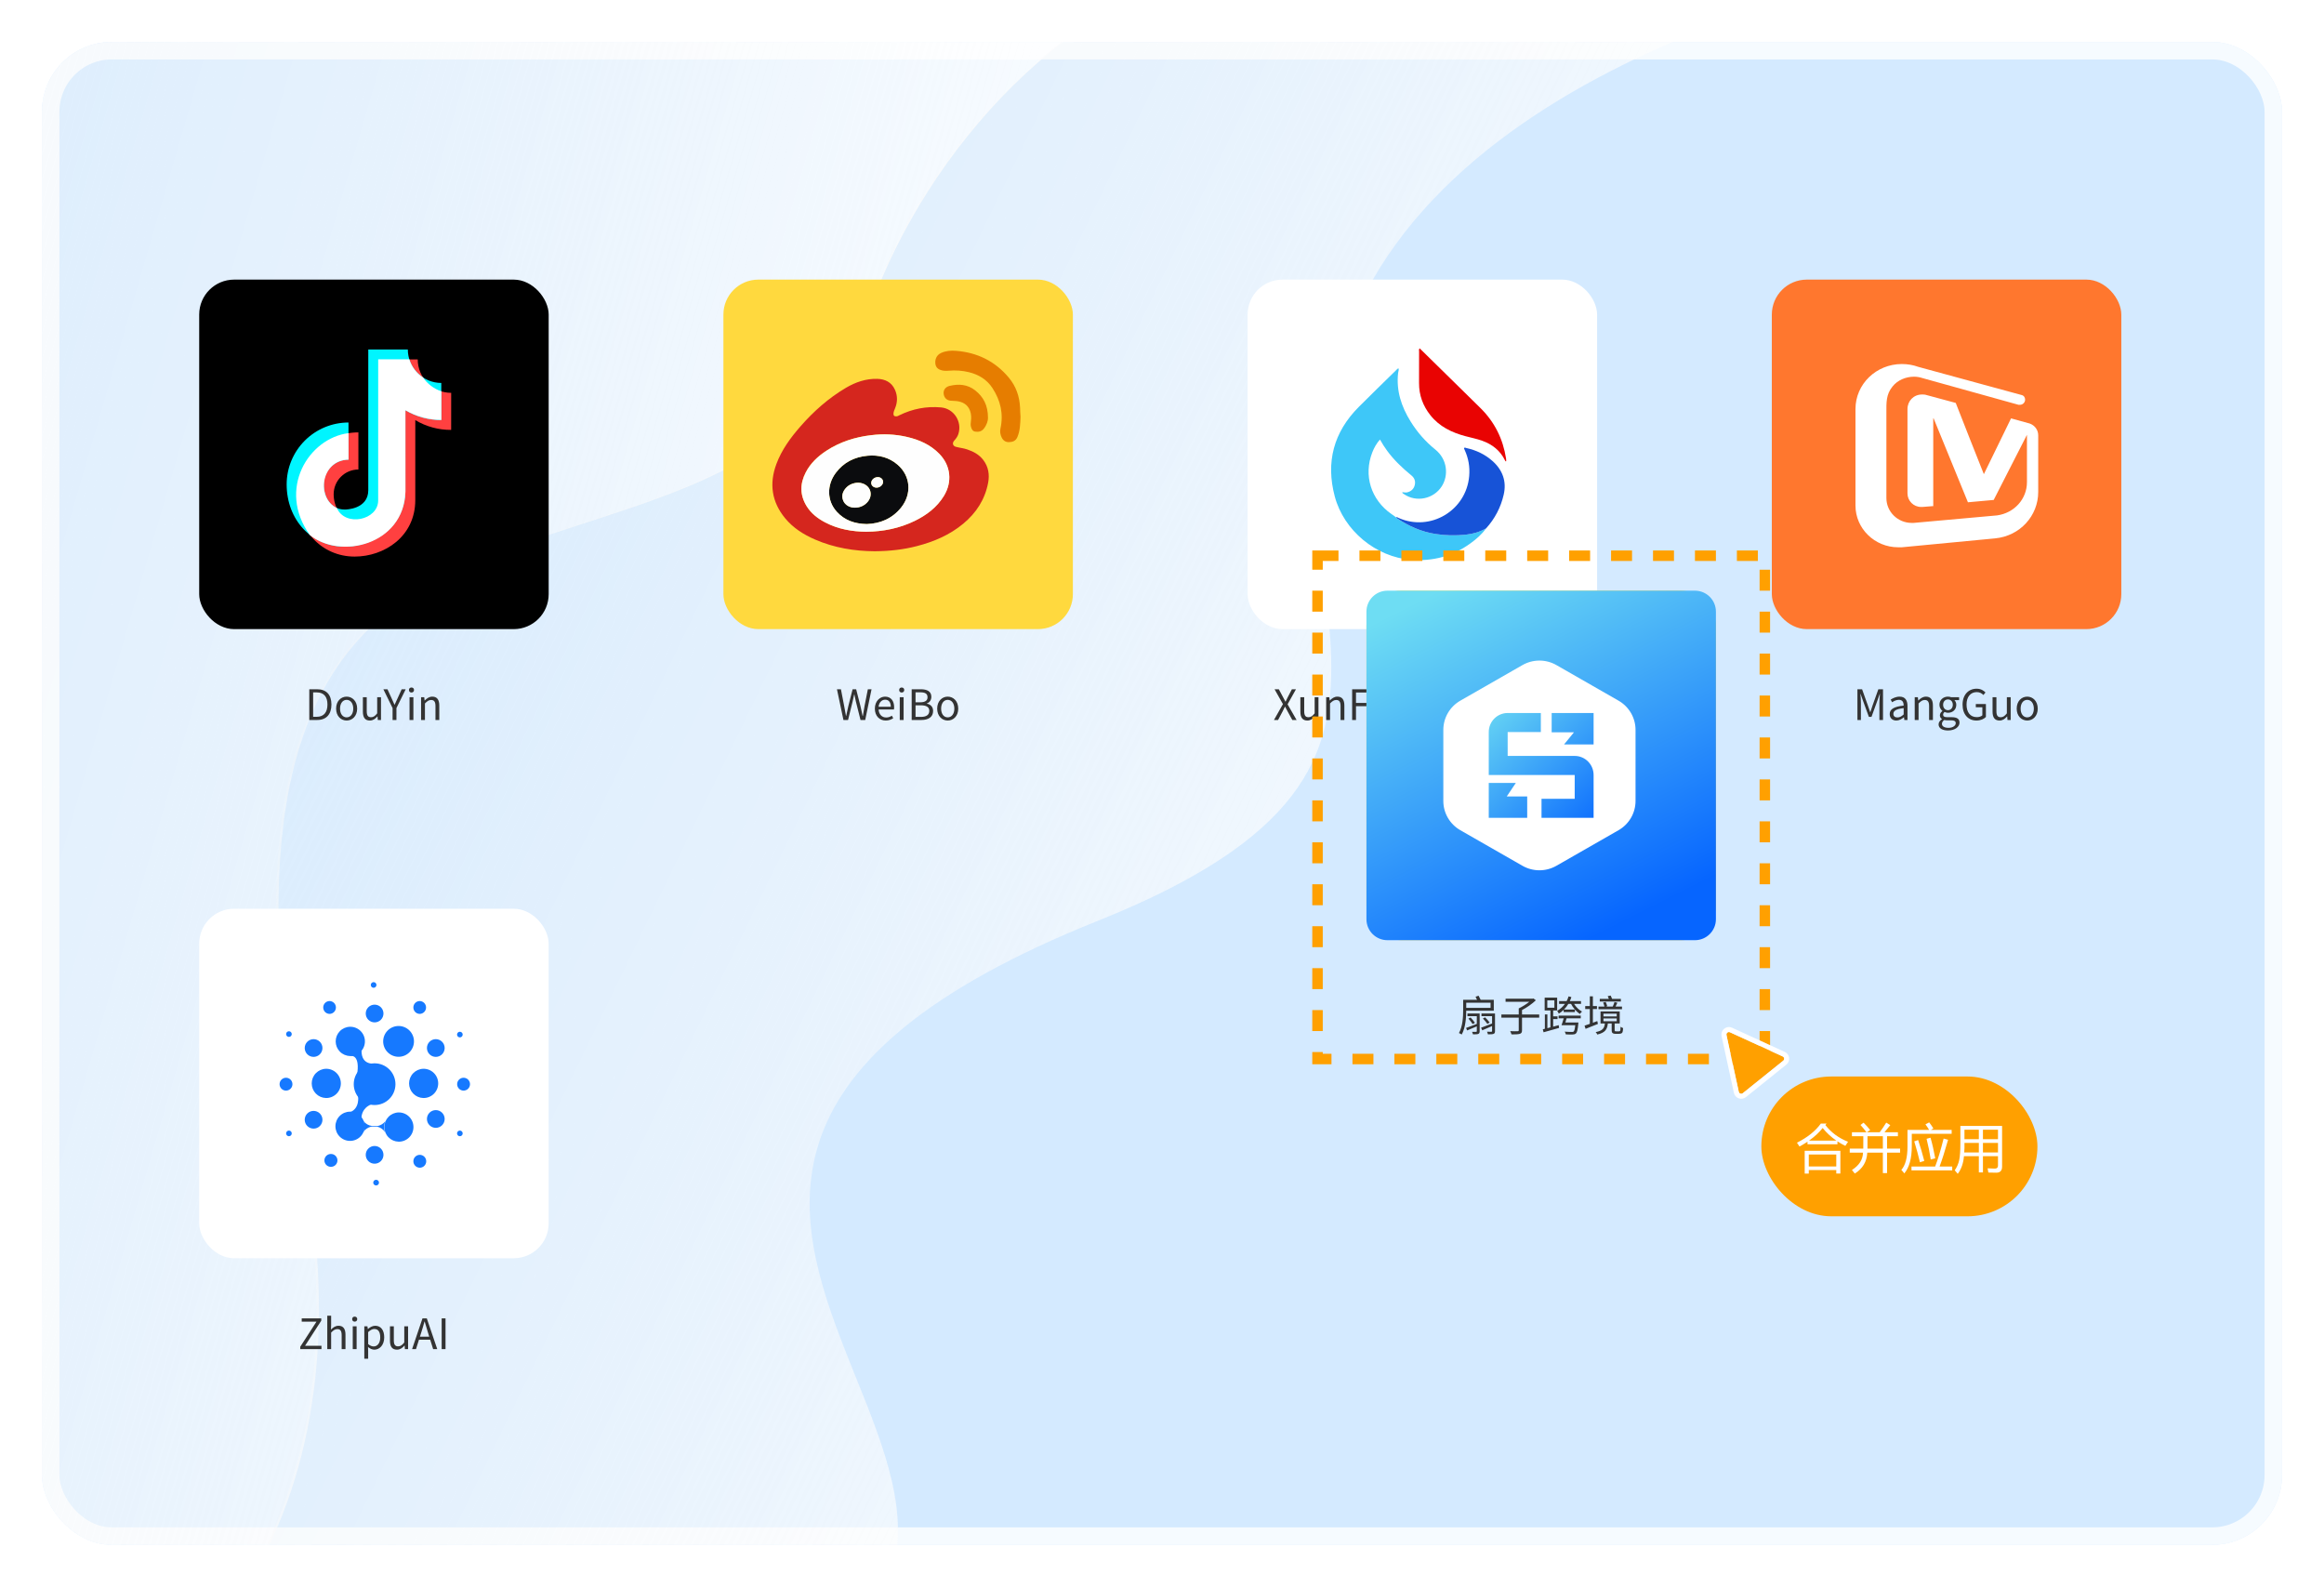
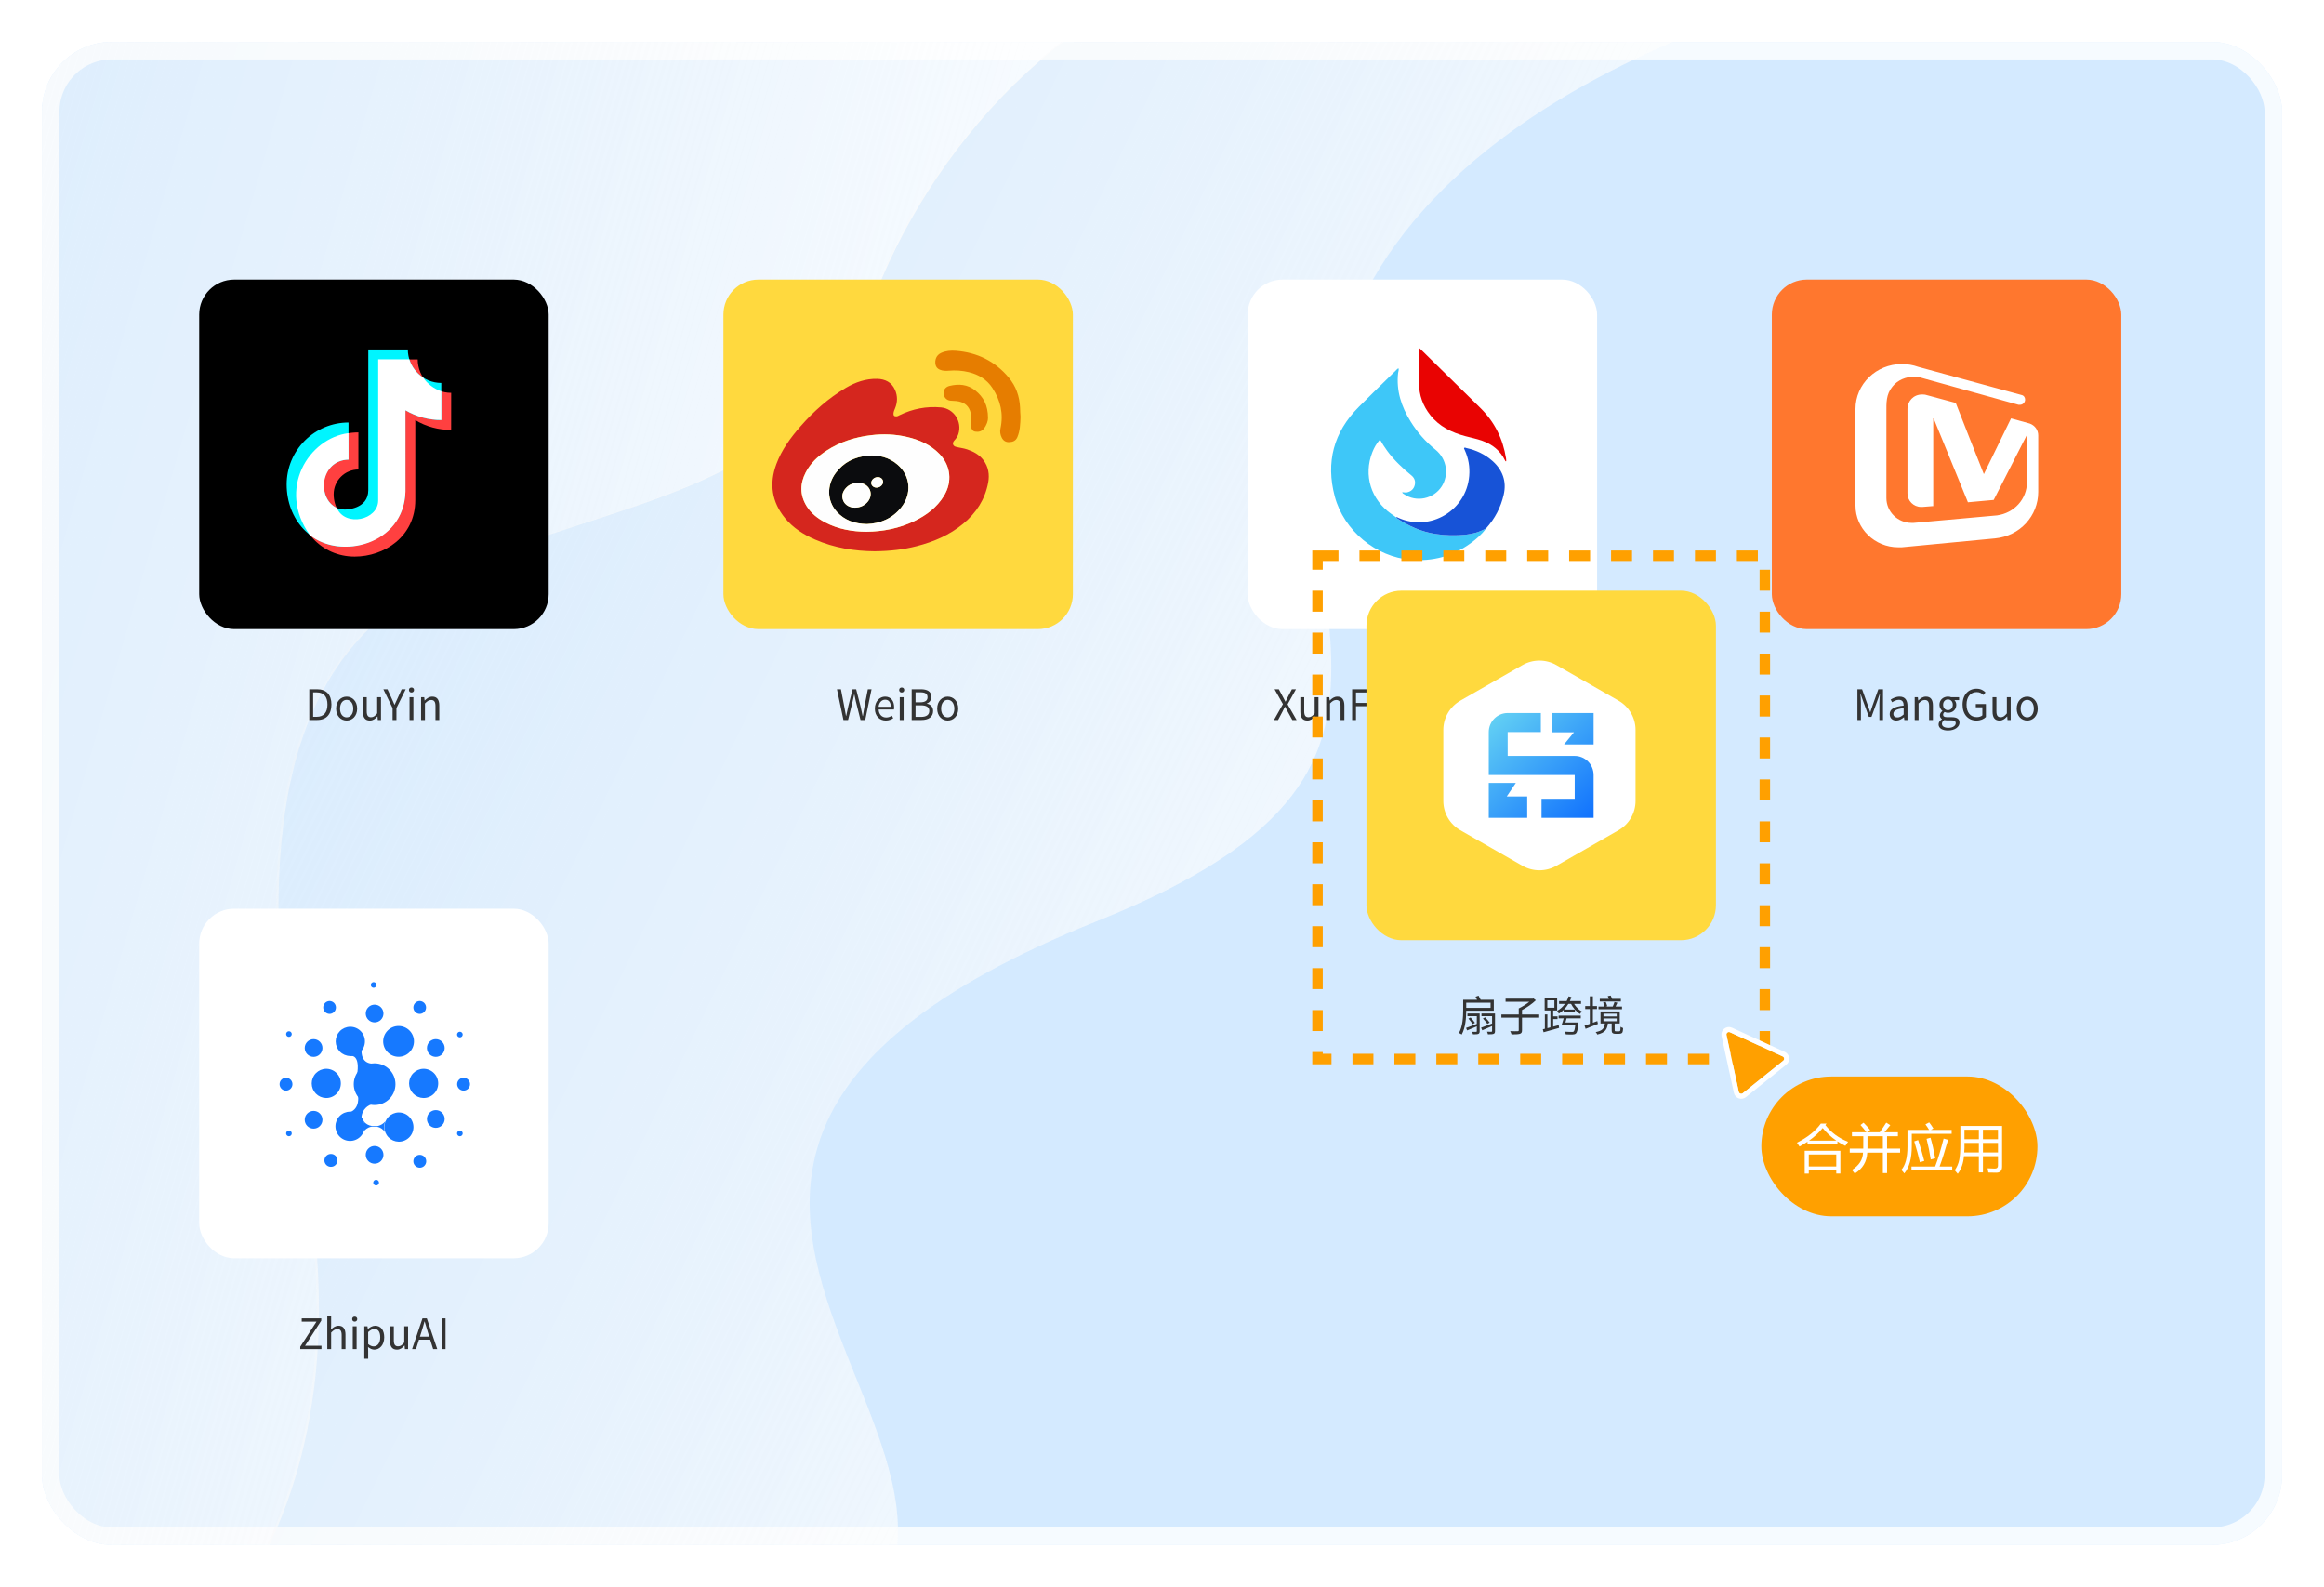
<svg xmlns="http://www.w3.org/2000/svg" width="665" height="454" viewBox="0 0 665 454" fill="none">
  <g clip-path="url(#clip0_3861_12725)" filter="url(#filter0_d_3861_12725)">
    <g clip-path="url(#clip1_3861_12725)">
      <rect x="12" y="8" width="641" height="430" rx="20" fill="#D4EAFF" />
      <rect x="14.5" y="10.5" width="636" height="425" rx="17.5" stroke="white" stroke-opacity="0.8" stroke-width="5" />
      <path opacity="0.8" fill-rule="evenodd" clip-rule="evenodd" d="M140.138 154.997C187.482 137.047 231.185 133.458 249.395 83.198C264.92 40.351 305.592 -8.411 359 -16H-20V488H32.703C32.703 488 109.182 449.368 87.331 329.106C65.48 208.845 92.794 172.946 140.138 154.997Z" fill="url(#paint0_linear_3861_12725)" />
      <path opacity="0.8" fill-rule="evenodd" clip-rule="evenodd" d="M314.155 259.453C430.788 212.785 350.603 164.322 388.873 83.55C427.143 2.777 562 -16 562 -16H358.557C305.107 -8.411 264.402 40.351 248.864 83.2C230.641 133.458 186.904 137.047 139.521 154.998C92.138 172.948 64.803 208.845 86.671 329.107C108.54 449.368 32 488 32 488H199.344C358.158 433.453 116.197 338.663 314.155 259.453Z" fill="url(#paint1_linear_3861_12725)" />
    </g>
    <g clip-path="url(#clip2_3861_12725)">
      <rect x="57" y="76" width="100" height="100" rx="10" fill="black" />
      <path d="M84.856 137.408C84.862 132.716 86.728 128.219 90.045 124.901C93.362 121.584 97.86 119.718 102.551 119.713V130.329C100.675 130.332 98.876 131.078 97.549 132.405C96.222 133.732 95.476 135.531 95.474 137.407C95.474 140.885 97.354 144.626 101.484 144.626C101.759 144.626 108.214 144.563 108.214 139.073V98.832H119.527C119.533 101.369 120.544 103.801 122.339 105.594C124.134 107.387 126.566 108.396 129.104 108.4L129.094 118.997C125.482 119.025 121.932 118.056 118.834 116.198L118.83 139.073C118.83 149.576 109.892 155.243 101.482 155.243C92.005 155.245 84.856 147.576 84.856 137.408Z" fill="#FF4040" />
      <path d="M82.025 134.576C82.031 129.884 83.897 125.387 87.214 122.069C90.531 118.752 95.029 116.886 99.72 116.881V127.497C97.844 127.5 96.045 128.246 94.718 129.573C93.391 130.9 92.645 132.699 92.643 134.575C92.643 138.053 94.523 141.794 98.653 141.794C98.928 141.794 105.383 141.731 105.383 136.241V96H116.696C116.702 98.537 117.713 100.969 119.508 102.762C121.303 104.555 123.735 105.564 126.273 105.568L126.263 116.165C122.651 116.193 119.101 115.224 116.003 113.366L115.999 136.241C115.999 146.744 107.061 152.411 98.651 152.411C89.174 152.413 82.025 144.744 82.025 134.576Z" fill="#00F5FF" />
      <path d="M99.721 119.925C88.296 121.374 79.258 135.947 88.634 149.06C97.296 156.144 115.517 152.024 116.021 136.697L116.009 113.378C119.125 115.207 122.675 116.167 126.288 116.157V107.957C124.163 107.24 122.327 105.857 121.05 104.013C119.177 102.781 117.787 100.94 117.115 98.801H108.219L108.213 139.188C108.205 144.833 98.791 146.843 96.401 141.365C90.417 138.504 91.77 127.63 99.733 127.511L99.721 119.925Z" fill="white" />
    </g>
    <g clip-path="url(#clip3_3861_12725)">
      <rect x="57" y="256" width="100" height="100" rx="10" fill="white" />
      <path d="M114.049 298.361C114.628 298.361 115.201 298.247 115.736 298.026C116.27 297.804 116.756 297.48 117.165 297.07C117.574 296.661 117.899 296.175 118.12 295.641C118.342 295.106 118.456 294.533 118.456 293.955C118.456 293.376 118.342 292.803 118.12 292.268C117.899 291.734 117.574 291.248 117.165 290.839C116.756 290.43 116.27 290.105 115.736 289.884C115.201 289.662 114.628 289.548 114.049 289.548C112.881 289.548 111.76 290.013 110.934 290.839C110.107 291.665 109.643 292.786 109.643 293.955C109.643 295.123 110.107 296.244 110.934 297.07C111.76 297.897 112.881 298.361 114.049 298.361ZM124.701 298.389C125.374 298.389 126.02 298.121 126.496 297.646C126.971 297.17 127.239 296.524 127.239 295.852C127.239 295.179 126.971 294.533 126.496 294.058C126.02 293.582 125.374 293.314 124.701 293.314C124.029 293.314 123.383 293.582 122.907 294.058C122.432 294.533 122.164 295.179 122.164 295.852C122.164 296.524 122.432 297.17 122.907 297.646C123.383 298.121 124.029 298.389 124.701 298.389ZM124.701 318.69C125.035 318.69 125.365 318.624 125.673 318.497C125.981 318.369 126.26 318.182 126.496 317.947C126.732 317.711 126.919 317.431 127.046 317.123C127.174 316.815 127.239 316.485 127.239 316.152C127.239 315.819 127.174 315.489 127.046 315.181C126.919 314.873 126.732 314.593 126.496 314.358C126.26 314.122 125.981 313.935 125.673 313.807C125.365 313.68 125.035 313.614 124.701 313.614C124.029 313.614 123.383 313.882 122.907 314.357C122.432 314.833 122.164 315.479 122.164 316.151C122.164 316.824 122.432 317.47 122.907 317.945C123.383 318.421 124.029 318.689 124.701 318.689V318.69ZM107.19 288.518C107.863 288.518 108.508 288.25 108.984 287.774C109.46 287.298 109.728 286.653 109.728 285.98C109.728 285.307 109.46 284.661 108.984 284.185C108.508 283.709 107.863 283.442 107.19 283.442C106.517 283.442 105.872 283.709 105.396 284.185C104.92 284.661 104.653 285.306 104.653 285.979C104.653 286.652 104.92 287.297 105.396 287.773C105.872 288.249 106.517 288.516 107.19 288.516V288.518ZM89.732 298.389C90.405 298.389 91.051 298.121 91.526 297.646C92.002 297.17 92.269 296.524 92.269 295.852C92.269 295.179 92.002 294.533 91.526 294.058C91.051 293.582 90.405 293.314 89.732 293.314C89.059 293.314 88.414 293.582 87.938 294.058C87.463 294.533 87.195 295.179 87.195 295.852C87.195 296.524 87.463 297.17 87.938 297.646C88.414 298.121 89.059 298.389 89.732 298.389ZM89.732 318.913C90.405 318.913 91.051 318.646 91.526 318.17C92.002 317.694 92.269 317.049 92.269 316.376C92.269 315.703 92.002 315.058 91.526 314.582C91.051 314.106 90.405 313.839 89.732 313.839C89.059 313.839 88.414 314.106 87.938 314.582C87.463 315.058 87.195 315.703 87.195 316.376C87.195 317.049 87.463 317.694 87.938 318.17C88.414 318.646 89.059 318.913 89.732 318.913ZM132.65 308.038C133.138 308.038 133.606 307.844 133.952 307.499C134.297 307.153 134.491 306.685 134.491 306.197C134.491 305.709 134.297 305.241 133.952 304.895C133.606 304.55 133.138 304.356 132.65 304.356C132.162 304.356 131.693 304.55 131.348 304.895C131.003 305.241 130.809 305.709 130.809 306.197C130.809 306.685 131.003 307.153 131.348 307.499C131.693 307.844 132.162 308.038 132.65 308.038ZM120.072 286.091C120.314 286.091 120.554 286.044 120.777 285.951C121 285.859 121.203 285.723 121.374 285.552C121.545 285.381 121.681 285.178 121.773 284.955C121.866 284.732 121.913 284.492 121.913 284.251C121.913 284.009 121.866 283.77 121.773 283.546C121.681 283.323 121.545 283.12 121.374 282.949C121.203 282.778 121 282.643 120.777 282.55C120.554 282.458 120.314 282.41 120.072 282.41C119.593 282.423 119.137 282.622 118.803 282.966C118.468 283.31 118.281 283.77 118.281 284.25C118.281 284.73 118.468 285.19 118.803 285.534C119.137 285.878 119.593 286.077 120.072 286.09V286.091ZM131.589 292.811C131.803 292.811 132.009 292.726 132.161 292.574C132.312 292.422 132.397 292.217 132.397 292.002C132.397 291.788 132.312 291.582 132.161 291.43C132.009 291.279 131.803 291.194 131.589 291.194C131.374 291.194 131.169 291.279 131.017 291.43C130.865 291.582 130.78 291.788 130.78 292.002C130.78 292.217 130.865 292.422 131.017 292.574C131.169 292.726 131.374 292.811 131.589 292.811ZM131.589 321.088C131.695 321.088 131.8 321.067 131.898 321.027C131.996 320.986 132.086 320.927 132.161 320.851C132.236 320.776 132.295 320.687 132.336 320.589C132.377 320.491 132.397 320.386 132.397 320.28C132.397 320.173 132.377 320.068 132.336 319.97C132.295 319.872 132.236 319.783 132.161 319.708C132.086 319.633 131.996 319.573 131.898 319.532C131.8 319.492 131.695 319.471 131.589 319.471C131.374 319.471 131.169 319.556 131.017 319.708C130.865 319.859 130.78 320.065 130.78 320.28C130.78 320.494 130.865 320.7 131.017 320.851C131.169 321.003 131.374 321.088 131.589 321.088ZM107.607 335.17C107.716 335.174 107.825 335.156 107.927 335.118C108.029 335.079 108.122 335.02 108.2 334.945C108.279 334.869 108.341 334.779 108.384 334.678C108.427 334.578 108.449 334.47 108.449 334.361C108.449 334.253 108.427 334.145 108.384 334.044C108.341 333.944 108.279 333.854 108.2 333.778C108.122 333.703 108.029 333.644 107.927 333.605C107.825 333.567 107.716 333.549 107.607 333.553C107.393 333.553 107.187 333.639 107.036 333.79C106.884 333.942 106.799 334.148 106.799 334.362C106.799 334.577 106.884 334.782 107.036 334.934C107.187 335.086 107.393 335.171 107.607 335.171V335.17ZM82.677 321.088C82.783 321.088 82.889 321.067 82.987 321.027C83.085 320.986 83.174 320.927 83.249 320.851C83.324 320.776 83.384 320.687 83.424 320.589C83.465 320.491 83.486 320.386 83.486 320.28C83.486 320.173 83.465 320.068 83.424 319.97C83.384 319.872 83.324 319.783 83.249 319.708C83.174 319.633 83.085 319.573 82.987 319.532C82.889 319.492 82.783 319.471 82.677 319.471C82.463 319.471 82.257 319.556 82.105 319.708C81.954 319.859 81.868 320.065 81.868 320.28C81.868 320.494 81.954 320.7 82.105 320.851C82.257 321.003 82.463 321.088 82.677 321.088ZM82.677 292.672C82.892 292.672 83.097 292.587 83.249 292.435C83.401 292.284 83.486 292.078 83.486 291.863C83.486 291.649 83.401 291.443 83.249 291.292C83.097 291.14 82.892 291.055 82.677 291.055C82.463 291.055 82.257 291.14 82.105 291.292C81.954 291.443 81.868 291.649 81.868 291.863C81.868 292.078 81.954 292.284 82.105 292.435C82.257 292.587 82.463 292.672 82.677 292.672ZM106.911 278.617C107.125 278.617 107.331 278.532 107.483 278.381C107.635 278.229 107.72 278.023 107.72 277.809C107.72 277.594 107.635 277.389 107.483 277.237C107.331 277.085 107.125 277 106.911 277C106.697 277 106.491 277.085 106.339 277.237C106.187 277.389 106.102 277.594 106.102 277.809C106.102 278.023 106.187 278.229 106.339 278.381C106.491 278.532 106.697 278.617 106.911 278.617ZM94.278 286.091C94.52 286.091 94.759 286.044 94.983 285.951C95.206 285.859 95.409 285.723 95.58 285.552C95.751 285.381 95.886 285.178 95.979 284.955C96.071 284.732 96.119 284.492 96.119 284.251C96.119 284.009 96.071 283.77 95.979 283.546C95.886 283.323 95.751 283.12 95.58 282.949C95.409 282.778 95.206 282.643 94.983 282.55C94.759 282.458 94.52 282.41 94.278 282.41C93.799 282.423 93.343 282.622 93.008 282.966C92.674 283.31 92.487 283.77 92.487 284.25C92.487 284.73 92.674 285.19 93.008 285.534C93.343 285.878 93.799 286.077 94.278 286.09V286.091ZM81.841 308.038C82.329 308.038 82.797 307.844 83.142 307.499C83.488 307.153 83.681 306.685 83.681 306.197C83.681 305.709 83.488 305.241 83.142 304.895C82.797 304.55 82.329 304.356 81.841 304.356C81.353 304.356 80.884 304.55 80.539 304.895C80.194 305.241 80 305.709 80 306.197C80 306.685 80.194 307.153 80.539 307.499C80.884 307.844 81.353 308.038 81.841 308.038ZM94.668 329.844C94.914 329.851 95.158 329.808 95.387 329.718C95.616 329.629 95.825 329.494 96.001 329.323C96.177 329.151 96.317 328.946 96.413 328.72C96.509 328.493 96.558 328.25 96.558 328.004C96.558 327.758 96.509 327.515 96.413 327.288C96.317 327.062 96.177 326.857 96.001 326.685C95.825 326.514 95.616 326.379 95.387 326.29C95.158 326.2 94.914 326.157 94.668 326.164C94.18 326.164 93.712 326.358 93.366 326.703C93.021 327.048 92.827 327.517 92.827 328.005C92.827 328.493 93.021 328.961 93.366 329.306C93.712 329.652 94.18 329.845 94.668 329.845V329.844ZM120.072 330.095C120.318 330.102 120.563 330.059 120.792 329.97C121.021 329.88 121.23 329.746 121.406 329.574C121.582 329.403 121.722 329.197 121.818 328.971C121.913 328.744 121.963 328.501 121.963 328.255C121.963 328.009 121.913 327.766 121.818 327.539C121.722 327.313 121.582 327.108 121.406 326.936C121.23 326.765 121.021 326.63 120.792 326.541C120.563 326.451 120.318 326.408 120.072 326.415C119.593 326.428 119.137 326.627 118.803 326.971C118.468 327.315 118.281 327.775 118.281 328.255C118.281 328.735 118.468 329.195 118.803 329.539C119.137 329.883 119.593 330.082 120.072 330.095ZM107.19 328.952C107.863 328.952 108.508 328.685 108.984 328.209C109.46 327.733 109.727 327.088 109.727 326.415C109.727 325.742 109.46 325.097 108.984 324.621C108.508 324.145 107.863 323.878 107.19 323.878C106.517 323.878 105.872 324.145 105.396 324.621C104.92 325.097 104.653 325.742 104.653 326.415C104.653 327.088 104.92 327.733 105.396 328.209C105.872 328.685 106.517 328.952 107.19 328.952ZM121.132 310.157C121.688 310.167 122.24 310.066 122.756 309.861C123.272 309.655 123.742 309.348 124.139 308.959C124.535 308.569 124.85 308.105 125.065 307.593C125.28 307.08 125.39 306.53 125.39 305.974C125.39 305.419 125.28 304.869 125.065 304.356C124.85 303.844 124.535 303.379 124.139 302.99C123.742 302.601 123.272 302.294 122.756 302.088C122.24 301.882 121.688 301.782 121.132 301.791C120.041 301.819 119.004 302.272 118.242 303.053C117.48 303.834 117.054 304.882 117.054 305.974C117.054 307.065 117.48 308.113 118.242 308.895C119.004 309.676 120.041 310.129 121.132 310.156V310.157ZM107.19 312.165C108.773 312.165 110.29 311.536 111.41 310.417C112.529 309.298 113.157 307.78 113.157 306.197C113.157 304.614 112.529 303.096 111.41 301.977C110.29 300.858 108.773 300.229 107.19 300.229C105.607 300.229 104.089 300.858 102.97 301.977C101.851 303.096 101.222 304.614 101.222 306.197C101.222 307.78 101.851 309.298 102.97 310.417C104.089 311.536 105.607 312.165 107.19 312.165ZM93.274 310.157C93.829 310.167 94.381 310.066 94.897 309.861C95.414 309.655 95.884 309.348 96.28 308.959C96.676 308.569 96.991 308.105 97.206 307.593C97.421 307.08 97.532 306.53 97.532 305.974C97.532 305.419 97.421 304.869 97.206 304.356C96.991 303.844 96.676 303.379 96.28 302.99C95.884 302.601 95.414 302.294 94.897 302.088C94.381 301.882 93.829 301.782 93.274 301.791C92.183 301.819 91.146 302.272 90.384 303.053C89.622 303.834 89.195 304.882 89.195 305.974C89.195 307.065 89.622 308.113 90.384 308.895C91.146 309.676 92.183 310.129 93.274 310.156V310.157ZM100.162 298.138C100.718 298.148 101.27 298.047 101.786 297.841C102.302 297.635 102.772 297.329 103.169 296.939C103.565 296.55 103.88 296.085 104.095 295.573C104.31 295.06 104.42 294.51 104.42 293.955C104.42 293.399 104.31 292.849 104.095 292.336C103.88 291.824 103.565 291.36 103.169 290.97C102.772 290.581 102.302 290.274 101.786 290.068C101.27 289.863 100.718 289.762 100.162 289.772C99.066 289.791 98.021 290.24 97.252 291.023C96.484 291.805 96.053 292.858 96.053 293.955C96.053 295.051 96.484 296.104 97.252 296.887C98.021 297.669 99.066 298.118 100.162 298.138ZM100.162 322.427C101.272 322.427 102.336 321.986 103.12 321.202C103.905 320.417 104.345 319.353 104.345 318.244C104.345 317.135 103.905 316.071 103.12 315.286C102.336 314.502 101.272 314.061 100.162 314.061C99.053 314.061 97.989 314.502 97.205 315.286C96.421 316.07 95.98 317.134 95.98 318.243C95.98 319.352 96.421 320.416 97.205 321.201C97.989 321.985 99.053 322.426 100.162 322.426V322.427ZM114.049 322.65C114.605 322.66 115.157 322.559 115.673 322.353C116.189 322.148 116.659 321.841 117.056 321.452C117.452 321.062 117.767 320.598 117.982 320.085C118.197 319.573 118.307 319.023 118.307 318.467C118.307 317.912 118.197 317.361 117.982 316.849C117.767 316.337 117.452 315.872 117.056 315.483C116.659 315.093 116.189 314.787 115.673 314.581C115.157 314.375 114.605 314.274 114.049 314.284C112.958 314.312 111.921 314.764 111.159 315.546C110.397 316.327 109.971 317.375 109.971 318.467C109.971 319.558 110.397 320.606 111.159 321.387C111.921 322.169 112.958 322.622 114.049 322.649V322.65Z" fill="#1679FF" />
      <path d="M100.133 298.139C100.133 298.139 102.921 297.33 102.28 302.768C101.639 308.205 108.165 304.385 108.165 304.385L107.217 300.286C107.217 300.286 103.368 300.955 103.451 296.549C104.985 290.554 100.134 298.139 100.134 298.139H100.133ZM102.448 309.515C102.448 309.515 103.089 313.113 100.133 314.229C94.333 316.627 100.635 320.865 100.635 320.865L103.423 315.901C103.432 315.043 103.704 314.209 104.202 313.51C104.701 312.812 105.402 312.284 106.211 311.998C112.934 309.878 102.448 309.515 102.448 309.515Z" fill="#1679FF" />
      <path d="M109.921 318.551C109.927 319.006 110.002 319.458 110.143 319.89C109.894 319.497 109.568 319.159 109.184 318.896C108.801 318.633 108.369 318.449 107.913 318.357H106.184C105.229 318.585 104.399 319.174 103.869 320.001C104.152 319.45 104.295 318.837 104.288 318.217C104.296 317.71 104.201 317.207 104.009 316.738C104.302 317.128 104.67 317.455 105.091 317.699C105.513 317.943 105.98 318.1 106.463 318.16H108.136C108.982 317.952 109.736 317.472 110.283 316.794C110.03 317.344 109.906 317.945 109.921 318.551Z" fill="#1679FF" />
    </g>
    <g clip-path="url(#clip4_3861_12725)">
      <rect x="357" y="76" width="100" height="100" rx="10" fill="white" />
      <path d="M425.234 147.176C423.991 148.924 422.384 150.291 420.669 151.526C415.615 155.171 409.939 156.654 403.759 156.165C393.709 155.378 384.537 147.822 381.936 138.038C379.326 128.245 381.605 119.662 388.779 112.454C392.317 108.899 395.921 105.42 399.5 101.907C399.683 101.724 399.832 101.484 400.18 101.385C400.337 101.84 400.113 102.271 400.064 102.686C399.484 107.773 400.992 112.321 403.626 116.571C405.532 119.653 407.901 122.362 410.71 124.624C414.181 127.425 414.562 132.006 412.541 135.155C410.221 138.767 405.267 139.811 401.737 137.375C401.555 137.251 401.29 137.176 401.24 136.82C401.721 136.836 402.185 136.977 402.649 136.87C403.759 136.604 404.521 135.942 404.811 134.831C405.101 133.713 404.761 132.752 403.875 132.031C401.315 129.943 398.92 127.681 396.948 125.005C396.203 123.995 395.532 122.926 394.869 121.758C393.875 122.876 393.195 124.102 392.682 125.411C390.105 131.99 392.276 138.957 398.142 143.067C398.572 143.365 399.028 143.638 399.417 143.995C399.509 144.086 399.591 144.194 399.699 144.268C403.071 146.53 406.708 148.146 410.743 148.775C413.61 149.223 416.485 149.264 419.376 148.982C421.472 148.783 423.411 148.187 425.234 147.176Z" fill="#3EC7F8" />
      <path d="M406.237 95.668C409.923 99.288 413.561 102.859 417.189 106.422C419.368 108.559 421.564 110.697 423.726 112.851C427.711 116.82 430.073 121.617 430.943 127.159C430.976 127.375 430.992 127.582 431.001 127.797C431.001 127.864 430.967 127.93 430.951 127.996C430.752 128.013 430.711 127.864 430.661 127.748C429.286 124.906 427.007 123.125 424.083 122.089C422.542 121.542 420.934 121.227 419.36 120.805C415.416 119.761 411.862 118.046 409.269 114.765C407.165 112.097 406.038 109.057 406.054 105.627C406.071 102.594 406.054 99.57 406.063 96.538C406.054 96.281 405.93 95.966 406.237 95.668Z" fill="#E90302" />
      <path d="M425.234 147.177C423.411 148.188 421.473 148.776 419.393 148.983C416.502 149.265 413.627 149.223 410.76 148.776C406.725 148.146 403.088 146.531 399.716 144.269C399.609 144.194 399.526 144.086 399.435 143.995C399.758 143.888 399.998 144.103 400.263 144.219C409.327 148.171 419.567 142.057 420.404 132.197C420.628 129.596 420.197 127.127 419.12 124.766C419.054 124.617 418.987 124.476 418.929 124.327C418.913 124.285 418.938 124.227 418.938 124.169C419.17 123.97 419.402 124.144 419.617 124.194C422.417 124.807 424.936 126 427.082 127.914C429.981 130.507 431.158 133.755 430.271 137.55C429.443 141.154 427.753 144.401 425.234 147.177Z" fill="#1753D7" />
    </g>
    <g clip-path="url(#clip5_3861_12725)">
      <rect x="207" y="76" width="100" height="100" rx="10" fill="#FFD93E" />
      <path d="M292.017 115.253C291.942 117.353 291.885 119.264 291.109 121.081C290.655 122.14 289.804 122.462 288.763 122.5C287.76 122.537 287.079 122.064 286.644 121.213C286.227 120.38 286.076 119.491 286.284 118.583C287.192 114.382 286.284 110.541 283.976 107.022C282.386 104.581 280.021 103.162 277.221 102.481C275.348 102.027 273.418 101.894 271.488 102.064C270.598 102.14 269.728 102.121 268.895 101.762C268.252 101.478 267.817 101.005 267.684 100.286C267.457 99.018 267.874 97.637 269.274 96.993C270.636 96.369 272.074 96.255 273.512 96.369C279.605 96.842 284.714 99.321 288.649 104.032C290.712 106.492 291.734 109.387 291.885 112.585C291.904 113.55 291.961 114.496 292.017 115.253Z" fill="#E67D00" />
      <path d="M282.708 115.573C282.727 116.349 282.367 117.598 281.478 118.695C280.835 119.471 279.964 119.642 279.037 119.49C278.318 119.377 278.015 118.79 277.845 118.128C277.694 117.598 277.751 117.049 277.826 116.519C277.959 115.517 277.921 114.514 277.58 113.549C276.918 111.732 275.48 110.957 273.664 110.748C273.096 110.673 272.509 110.711 271.923 110.635C270.806 110.502 270.068 109.67 270.012 108.516C269.955 107.494 270.617 106.68 271.696 106.415C274.326 105.772 276.842 105.961 279.056 107.702C281.365 109.537 282.708 111.922 282.708 115.573Z" fill="#E67D00" />
      <path d="M248.025 145.943C244.562 145.867 241.686 144.883 239.453 142.442C236.634 139.358 236.521 134.855 239.132 131.336C241.402 128.289 244.524 126.738 248.252 126.397C251.431 126.113 254.364 126.832 256.823 128.951C260.551 132.149 260.967 137.258 257.883 141.194C255.31 144.41 251.847 145.811 248.025 145.943ZM244.714 141.25C246.019 141.213 247.136 140.758 248.044 139.831C249.917 137.92 249.293 135.12 246.795 134.306C246.057 134.06 245.3 134.06 244.543 134.212C243.578 134.42 242.727 134.855 242.065 135.593C241.119 136.653 240.721 137.863 241.289 139.245C241.8 140.513 243.162 141.288 244.714 141.25ZM250.787 135.517C251.771 135.536 252.661 134.76 252.699 133.89C252.717 133.133 252.055 132.509 251.204 132.509C250.201 132.49 249.33 133.266 249.312 134.136C249.274 134.893 249.936 135.517 250.787 135.517Z" fill="#0B0C0E" />
      <path d="M244.714 141.252C243.181 141.289 241.819 140.514 241.289 139.265C240.721 137.883 241.119 136.673 242.065 135.613C242.727 134.875 243.579 134.44 244.544 134.232C245.3 134.061 246.057 134.08 246.795 134.326C249.293 135.14 249.936 137.94 248.044 139.851C247.136 140.76 246 141.214 244.714 141.252ZM250.788 135.518C249.936 135.499 249.274 134.894 249.293 134.137C249.312 133.267 250.201 132.51 251.185 132.51C252.036 132.51 252.699 133.134 252.68 133.891C252.68 134.761 251.79 135.537 250.788 135.518Z" fill="#FEFEFE" />
      <path d="M250.258 153.721C244.581 153.683 238.735 152.775 233.191 150.353C229.936 148.934 226.984 147.08 224.695 144.317C220.816 139.643 220.059 134.402 222.159 128.764C223.673 124.695 226.208 121.233 229.047 117.997C232.831 113.664 237.088 109.899 242.046 106.966C244.808 105.339 247.76 104.317 250.996 104.393C253.285 104.449 255.139 105.358 256.104 107.552C256.861 109.274 256.842 111.053 256.123 112.813C255.934 113.267 255.726 113.721 255.669 114.232C255.594 114.875 255.896 115.178 256.54 115.121C256.842 115.102 257.107 114.932 257.372 114.799C261.138 112.964 265.092 112.188 269.274 112.567C272.964 112.907 275.367 116.654 274.231 120.173C274.004 120.892 273.569 121.498 273.058 122.046C272.415 122.746 272.604 123.598 273.531 123.844C274.591 124.128 275.707 124.222 276.748 124.582C278.545 125.187 280.173 126.058 281.346 127.59C282.841 129.539 283.2 131.791 282.746 134.137C281.838 138.924 279.34 142.765 275.613 145.85C271.734 149.066 267.211 150.996 262.367 152.245C258.526 153.248 254.591 153.683 250.258 153.721ZM247.874 148.139C252.774 148.082 257.353 147.155 261.667 145.055C265.092 143.39 268.063 141.176 270.087 137.865C272.547 133.853 272.055 129.255 268.801 125.869C266.227 123.22 262.992 121.8 259.454 120.987C256.104 120.211 252.718 120.097 249.293 120.495C244.657 121.044 240.305 122.425 236.388 124.998C233.966 126.588 231.885 128.536 230.542 131.167C228.876 134.383 228.857 137.6 230.75 140.722C232.036 142.86 233.947 144.336 236.142 145.471C239.851 147.42 243.862 148.082 247.874 148.139Z" fill="#D5261E" />
      <path d="M247.874 148.139C243.862 148.101 239.87 147.42 236.161 145.49C233.985 144.354 232.074 142.878 230.769 140.74C228.876 137.599 228.895 134.402 230.56 131.185C231.904 128.574 233.985 126.625 236.407 125.016C240.324 122.443 244.676 121.062 249.312 120.513C252.736 120.097 256.123 120.229 259.472 121.005C263.011 121.819 266.246 123.219 268.82 125.887C272.074 129.255 272.547 133.872 270.106 137.883C268.082 141.194 265.111 143.408 261.686 145.073C257.353 147.155 252.774 148.082 247.874 148.139ZM248.025 145.944C251.847 145.811 255.31 144.411 257.883 141.175C260.986 137.259 260.551 132.131 256.823 128.933C254.364 126.833 251.431 126.095 248.252 126.379C244.525 126.719 241.402 128.271 239.132 131.317C236.521 134.837 236.634 139.34 239.454 142.424C241.686 144.884 244.562 145.868 248.025 145.944Z" fill="#FEFEFE" />
    </g>
    <g clip-path="url(#clip6_3861_12725)">
      <rect x="507" y="76" width="100" height="100" rx="10" fill="#FF772E" />
      <path d="M583.225 136.762V120.536C583.225 119.06 582.286 117.72 580.81 117.182L575.447 115.706L567.668 131.663C567.668 131.663 559.626 111.418 559.626 111.281L551.178 109.003C550.778 108.871 550.371 108.871 549.971 108.871C547.555 108.871 545.815 110.749 545.815 113.027V137.158C545.815 139.304 547.561 141.045 549.702 141.045H550.103L553.456 140.776H553.188V115.442L563.112 139.71L570.484 139.041L580.003 120.404V133.946C580.003 138.772 576.385 142.795 571.423 143.465L547.561 145.611H547.023C542.999 145.611 539.782 142.395 539.782 138.503V113.965C539.782 111.281 539.651 108.871 541.528 106.593C543.004 104.716 545.414 103.777 547.698 103.777C548.505 103.777 549.306 103.909 550.113 104.178L577.598 111.819H577.999C578.806 111.819 579.476 111.149 579.476 110.343C579.476 109.673 579.075 109.135 578.405 109.003L548.9 100.961C547.424 100.423 545.815 100.154 544.207 100.154C536.835 100.16 530.934 105.923 530.934 113.027V140.649C530.934 147.22 536.429 152.583 543.136 152.583H544.207L570.89 150.036C577.994 149.361 583.225 143.597 583.225 136.762Z" fill="white" />
    </g>
    <g filter="url(#filter1_d_3861_12725)">
      <path d="M88.501 200V191.204H90.697C93.397 191.204 94.837 192.764 94.837 195.572C94.837 198.356 93.397 200 90.745 200H88.501ZM89.605 199.088H90.601C92.677 199.088 93.697 197.792 93.697 195.572C93.697 193.34 92.677 192.104 90.601 192.104H89.605V199.088ZM99.187 200.156C97.591 200.156 96.175 198.908 96.175 196.748C96.175 194.576 97.591 193.316 99.187 193.316C100.783 193.316 102.199 194.576 102.199 196.748C102.199 198.908 100.783 200.156 99.187 200.156ZM99.187 199.244C100.315 199.244 101.083 198.248 101.083 196.748C101.083 195.248 100.315 194.24 99.187 194.24C98.059 194.24 97.303 195.248 97.303 196.748C97.303 198.248 98.059 199.244 99.187 199.244ZM105.84 200.156C104.46 200.156 103.836 199.28 103.836 197.612V193.484H104.94V197.48C104.94 198.692 105.3 199.208 106.164 199.208C106.836 199.208 107.304 198.872 107.928 198.104V193.484H109.02V200H108.108L108.024 198.98H107.988C107.376 199.688 106.728 200.156 105.84 200.156ZM112.335 200V196.592L109.695 191.204H110.871L112.011 193.688C112.299 194.336 112.563 194.96 112.875 195.62H112.923C113.235 194.96 113.535 194.336 113.811 193.688L114.939 191.204H116.091L113.439 196.592V200H112.335ZM117.186 200V193.484H118.29V200H117.186ZM117.738 192.14C117.306 192.14 117.018 191.852 117.018 191.408C117.018 190.988 117.306 190.7 117.738 190.7C118.17 190.7 118.47 190.988 118.47 191.408C118.47 191.852 118.17 192.14 117.738 192.14ZM120.491 200V193.484H121.391L121.499 194.432H121.523C122.135 193.808 122.819 193.316 123.707 193.316C125.075 193.316 125.699 194.216 125.699 195.872V200H124.607V196.016C124.607 194.792 124.235 194.276 123.371 194.276C122.699 194.276 122.243 194.612 121.595 195.272V200H120.491Z" fill="#333333" />
    </g>
    <g filter="url(#filter2_d_3861_12725)">
      <path d="M85.915 380V379.328L90.558 372.14H86.335V371.204H91.927V371.864L87.282 379.052H91.987V380H85.915ZM93.649 380V370.448H94.753V373.064L94.705 374.408C95.305 373.808 95.977 373.316 96.865 373.316C98.233 373.316 98.857 374.216 98.857 375.872V380H97.765V376.016C97.765 374.792 97.393 374.276 96.529 374.276C95.857 374.276 95.401 374.612 94.753 375.272V380H93.649ZM100.938 380V373.484H102.042V380H100.938ZM101.49 372.14C101.058 372.14 100.77 371.852 100.77 371.408C100.77 370.988 101.058 370.7 101.49 370.7C101.922 370.7 102.222 370.988 102.222 371.408C102.222 371.852 101.922 372.14 101.49 372.14ZM104.243 382.748V373.484H105.143L105.251 374.24H105.275C105.863 373.748 106.595 373.316 107.351 373.316C109.031 373.316 109.943 374.624 109.943 376.64C109.943 378.872 108.599 380.156 107.111 380.156C106.523 380.156 105.899 379.892 105.311 379.4L105.347 380.54V382.748H104.243ZM106.931 379.232C108.011 379.232 108.803 378.26 108.803 376.652C108.803 375.2 108.323 374.24 107.075 374.24C106.535 374.24 105.971 374.552 105.347 375.128V378.56C105.923 379.064 106.499 379.232 106.931 379.232ZM113.592 380.156C112.212 380.156 111.588 379.28 111.588 377.612V373.484H112.692V377.48C112.692 378.692 113.052 379.208 113.916 379.208C114.588 379.208 115.056 378.872 115.68 378.104V373.484H116.772V380H115.86L115.776 378.98H115.74C115.128 379.688 114.48 380.156 113.592 380.156ZM117.917 380L120.893 371.204H122.129L125.117 380H123.941L123.101 377.312H119.885L119.033 380H117.917ZM120.161 376.436H122.825L122.405 375.08C122.081 374.084 121.805 373.124 121.517 372.104H121.469C121.193 373.136 120.905 374.084 120.593 375.08L120.161 376.436ZM126.382 380V371.204H127.486V380H126.382Z" fill="#333333" />
    </g>
    <g filter="url(#filter3_d_3861_12725)">
      <path d="M364.536 200L367.104 195.452L364.704 191.204H365.928L367.128 193.448C367.356 193.856 367.536 194.228 367.824 194.744H367.872C368.112 194.228 368.28 193.856 368.496 193.448L369.672 191.204H370.836L368.436 195.512L371.016 200H369.792L368.484 197.624C368.256 197.18 368.016 196.736 367.728 196.196H367.68C367.428 196.736 367.2 197.18 366.972 197.624L365.712 200H364.536ZM374.094 200.156C372.714 200.156 372.09 199.28 372.09 197.612V193.484H373.194V197.48C373.194 198.692 373.554 199.208 374.418 199.208C375.09 199.208 375.558 198.872 376.182 198.104V193.484H377.274V200H376.362L376.278 198.98H376.242C375.63 199.688 374.982 200.156 374.094 200.156ZM379.475 200V193.484H380.375L380.483 194.432H380.507C381.119 193.808 381.803 193.316 382.691 193.316C384.059 193.316 384.683 194.216 384.683 195.872V200H383.591V196.016C383.591 194.792 383.219 194.276 382.355 194.276C381.683 194.276 381.227 194.612 380.579 195.272V200H379.475ZM386.907 200V191.204H391.971V192.14H388.011V195.116H391.371V196.052H388.011V200H386.907ZM395.885 200.156C394.145 200.156 392.765 198.896 392.765 196.748C392.765 194.624 394.193 193.316 395.681 193.316C397.349 193.316 398.285 194.516 398.285 196.376C398.285 196.616 398.261 196.832 398.237 197H393.845C393.917 198.392 394.769 199.28 396.005 199.28C396.641 199.28 397.145 199.088 397.637 198.764L398.021 199.496C397.457 199.868 396.761 200.156 395.885 200.156ZM393.833 196.22H397.325C397.325 194.9 396.725 194.192 395.705 194.192C394.781 194.192 393.965 194.924 393.833 196.22ZM399.889 200V193.484H400.993V200H399.889ZM400.441 192.14C400.009 192.14 399.721 191.852 399.721 191.408C399.721 190.988 400.009 190.7 400.441 190.7C400.873 190.7 401.173 190.988 401.173 191.408C401.173 191.852 400.873 192.14 400.441 192.14ZM402.294 200L404.862 195.452L402.462 191.204H403.686L404.886 193.448C405.114 193.856 405.294 194.228 405.582 194.744H405.63C405.87 194.228 406.038 193.856 406.254 193.448L407.43 191.204H408.594L406.194 195.512L408.774 200H407.55L406.242 197.624C406.014 197.18 405.774 196.736 405.486 196.196H405.438C405.186 196.736 404.958 197.18 404.73 197.624L403.47 200H402.294ZM410.073 200V193.484H411.177V200H410.073ZM410.625 192.14C410.193 192.14 409.905 191.852 409.905 191.408C409.905 190.988 410.193 190.7 410.625 190.7C411.057 190.7 411.357 190.988 411.357 191.408C411.357 191.852 411.057 192.14 410.625 192.14ZM413.377 200V193.484H414.277L414.385 194.432H414.409C415.021 193.808 415.705 193.316 416.593 193.316C417.961 193.316 418.585 194.216 418.585 195.872V200H417.493V196.016C417.493 194.792 417.121 194.276 416.257 194.276C415.585 194.276 415.129 194.612 414.481 195.272V200H413.377ZM422.898 203C421.314 203 420.21 202.376 420.21 201.26C420.21 200.696 420.558 200.156 421.17 199.784V199.724C420.834 199.52 420.582 199.172 420.582 198.656C420.582 198.116 420.954 197.684 421.302 197.444V197.396C420.87 197.06 420.45 196.424 420.45 195.644C420.45 194.216 421.578 193.316 422.886 193.316C423.258 193.316 423.582 193.388 423.81 193.484H426.078V194.324H424.746C425.058 194.624 425.274 195.104 425.274 195.668C425.274 197.06 424.23 197.936 422.886 197.936C422.574 197.936 422.214 197.852 421.926 197.708C421.686 197.912 421.506 198.128 421.506 198.488C421.506 198.896 421.77 199.196 422.646 199.196H423.93C425.43 199.196 426.198 199.664 426.198 200.744C426.198 201.956 424.914 203 422.898 203ZM422.886 197.192C423.642 197.192 424.278 196.592 424.278 195.644C424.278 194.684 423.666 194.12 422.886 194.12C422.13 194.12 421.506 194.684 421.506 195.644C421.506 196.592 422.142 197.192 422.886 197.192ZM423.054 202.244C424.314 202.244 425.118 201.596 425.118 200.924C425.118 200.312 424.662 200.096 423.798 200.096H422.67C422.43 200.096 422.118 200.072 421.83 200C421.362 200.336 421.17 200.732 421.17 201.104C421.17 201.8 421.866 202.244 423.054 202.244ZM427.583 200V191.204H428.687V194.888H432.791V191.204H433.907V200H432.791V195.848H428.687V200H427.583ZM438.114 200.156C436.734 200.156 436.11 199.28 436.11 197.612V193.484H437.214V197.48C437.214 198.692 437.574 199.208 438.438 199.208C439.11 199.208 439.578 198.872 440.202 198.104V193.484H441.294V200H440.382L440.298 198.98H440.262C439.65 199.688 439.002 200.156 438.114 200.156ZM446.027 200.156C444.431 200.156 443.015 198.908 443.015 196.748C443.015 194.576 444.431 193.316 446.027 193.316C447.623 193.316 449.039 194.576 449.039 196.748C449.039 198.908 447.623 200.156 446.027 200.156ZM446.027 199.244C447.155 199.244 447.923 198.248 447.923 196.748C447.923 195.248 447.155 194.24 446.027 194.24C444.899 194.24 444.143 195.248 444.143 196.748C444.143 198.248 444.899 199.244 446.027 199.244Z" fill="#333333" />
    </g>
    <g filter="url(#filter4_d_3861_12725)">
      <path d="M241.348 200L239.488 191.204H240.628L241.552 195.992C241.732 196.94 241.9 197.888 242.08 198.848H242.128C242.32 197.888 242.536 196.94 242.752 195.992L243.964 191.204H244.984L246.208 195.992C246.424 196.928 246.616 197.888 246.832 198.848H246.904C247.06 197.888 247.228 196.94 247.384 195.992L248.332 191.204H249.388L247.576 200H246.232L244.9 194.696C244.744 194 244.612 193.364 244.468 192.692H244.42C244.288 193.364 244.12 194 243.976 194.696L242.668 200H241.348ZM253.455 200.156C251.715 200.156 250.335 198.896 250.335 196.748C250.335 194.624 251.763 193.316 253.251 193.316C254.919 193.316 255.855 194.516 255.855 196.376C255.855 196.616 255.831 196.832 255.807 197H251.415C251.487 198.392 252.339 199.28 253.575 199.28C254.211 199.28 254.715 199.088 255.207 198.764L255.591 199.496C255.027 199.868 254.331 200.156 253.455 200.156ZM251.403 196.22H254.895C254.895 194.9 254.295 194.192 253.275 194.192C252.351 194.192 251.535 194.924 251.403 196.22ZM257.459 200V193.484H258.563V200H257.459ZM258.011 192.14C257.579 192.14 257.291 191.852 257.291 191.408C257.291 190.988 257.579 190.7 258.011 190.7C258.443 190.7 258.743 190.988 258.743 191.408C258.743 191.852 258.443 192.14 258.011 192.14ZM260.872 200V191.204H263.476C265.252 191.204 266.5 191.804 266.5 193.352C266.5 194.228 266.044 194.996 265.216 195.26V195.32C266.26 195.524 267.004 196.22 267.004 197.42C267.004 199.148 265.636 200 263.668 200H260.872ZM261.976 194.936H263.284C264.796 194.936 265.408 194.396 265.408 193.496C265.408 192.464 264.712 192.08 263.332 192.08H261.976V194.936ZM261.976 199.112H263.512C265.024 199.112 265.912 198.572 265.912 197.384C265.912 196.292 265.06 195.8 263.512 195.8H261.976V199.112ZM271.183 200.156C269.587 200.156 268.171 198.908 268.171 196.748C268.171 194.576 269.587 193.316 271.183 193.316C272.779 193.316 274.195 194.576 274.195 196.748C274.195 198.908 272.779 200.156 271.183 200.156ZM271.183 199.244C272.311 199.244 273.079 198.248 273.079 196.748C273.079 195.248 272.311 194.24 271.183 194.24C270.055 194.24 269.299 195.248 269.299 196.748C269.299 198.248 270.055 199.244 271.183 199.244Z" fill="#333333" />
    </g>
    <g clip-path="url(#clip7_3861_12725)">
      <rect x="391" y="165" width="100" height="100" rx="10" fill="#FFD93E" />
-       <path d="M391 171C391 167.686 393.686 165 397 165H485C488.314 165 491 167.686 491 171V259C491 262.314 488.314 265 485 265H397C393.686 265 391 262.314 391 259V171Z" fill="url(#paint2_linear_3861_12725)" />
      <path d="M435.633 186.294L417.868 196.466C414.856 198.191 413 201.378 413 204.829V225.171C413 228.621 414.856 231.809 417.868 233.534L435.632 243.706C438.644 245.431 442.355 245.431 445.368 243.706L463.132 233.534C466.144 231.809 468 228.622 468 225.171V204.829C468 201.379 466.144 198.191 463.132 196.466L445.368 186.294C442.356 184.569 438.645 184.569 435.632 186.294H435.633Z" fill="white" />
      <path fill-rule="evenodd" clip-rule="evenodd" d="M437 223.867V230H426V220H433.753L431.15 223.868H437V223.867Z" fill="url(#paint3_linear_3861_12725)" />
      <path fill-rule="evenodd" clip-rule="evenodd" d="M456 200V209H447.543L450.382 205.52H444V200H456Z" fill="url(#paint4_linear_3861_12725)" />
      <path fill-rule="evenodd" clip-rule="evenodd" d="M456 217.736V230H441.097V224.548H450.592V217.731H426V205.457C426 202.443 428.423 200 431.413 200H440.903V205.452H431.408V212.28H450.587C453.577 212.28 456 214.722 456 217.736Z" fill="url(#paint5_linear_3861_12725)" />
    </g>
    <g filter="url(#filter5_d_3861_12725)">
      <path d="M420.18 285.436L420.804 285.124C421.236 285.58 421.776 286.228 422.052 286.636L421.392 287.008C421.128 286.588 420.612 285.916 420.18 285.436ZM424.32 285.412L424.944 285.076C425.412 285.532 425.988 286.168 426.264 286.564L425.604 286.948C425.34 286.54 424.776 285.892 424.32 285.412ZM419.508 288.1C420.288 287.836 421.428 287.404 422.58 286.948V284.74H419.904V283.984H423.396V289.036C423.396 289.456 423.312 289.684 423.012 289.816C422.712 289.936 422.22 289.936 421.476 289.936C421.44 289.732 421.32 289.42 421.212 289.216C421.764 289.228 422.232 289.228 422.388 289.228C422.532 289.216 422.58 289.168 422.58 289.036V287.656C421.596 288.076 420.624 288.496 419.808 288.82L419.508 288.1ZM423.804 288.04C424.596 287.764 425.772 287.308 426.948 286.84V284.74H423.912V283.984H427.788V289C427.788 289.444 427.704 289.672 427.38 289.804C427.068 289.924 426.564 289.936 425.76 289.936C425.724 289.72 425.604 289.396 425.496 289.192C426.072 289.216 426.588 289.216 426.744 289.204C426.9 289.192 426.948 289.144 426.948 289.012V287.572L424.14 288.784L423.804 288.04ZM422.22 279.184L423.084 278.884C423.3 279.256 423.528 279.712 423.684 280.06H427.44V283.18H419.556C419.544 285.184 419.352 288.028 418.26 289.996C418.092 289.852 417.684 289.648 417.468 289.576C418.56 287.62 418.68 284.872 418.68 282.952V280.06H422.652C422.52 279.772 422.364 279.448 422.22 279.184ZM419.556 280.888V282.364H426.516V280.888H419.556ZM434.58 282.52C435.576 282.052 436.74 281.32 437.592 280.624H430.812V279.736H438.588L438.792 279.676L439.476 280.192C438.432 281.2 436.884 282.28 435.516 282.988V284.26H440.436V285.16H435.516V288.772C435.516 289.372 435.36 289.648 434.892 289.792C434.448 289.936 433.668 289.96 432.516 289.96C432.444 289.696 432.276 289.288 432.132 289.024C433.104 289.072 433.992 289.06 434.256 289.048C434.496 289.036 434.58 288.976 434.58 288.76V285.16H429.612V284.26H434.58V282.52ZM442.752 280.216V282.328H444.78V280.216H442.752ZM449.544 281.224H448.776C448.428 281.824 448.008 282.352 447.528 282.832H450.636C450.204 282.34 449.82 281.776 449.544 281.224ZM448.836 279.076L449.64 279.28C449.52 279.688 449.364 280.072 449.196 280.432H452.4V281.224H450.408C450.96 282.124 451.836 282.988 452.688 283.42C452.496 283.588 452.208 283.9 452.076 284.116C451.596 283.804 451.092 283.36 450.648 282.844V283.576H447.432V282.928C447.012 283.348 446.544 283.708 446.04 284.02C445.968 283.828 445.728 283.408 445.572 283.216C446.448 282.724 447.204 282.052 447.804 281.224H446.124V280.432H448.284C448.512 280.012 448.692 279.556 448.836 279.076ZM441.468 288.496L442.056 288.352V284.248H442.776V288.172L443.64 287.944V283.108H441.996V279.436H445.572V283.108H444.432V284.788H445.68V285.58H444.432V287.74L446.016 287.308L446.124 288.1C444.564 288.544 442.908 289 441.684 289.348L441.468 288.496ZM445.992 284.572H452.328V285.352H448.272L447.924 286.552H451.656C451.656 286.552 451.644 286.804 451.62 286.924C451.464 288.628 451.284 289.372 450.948 289.684C450.708 289.9 450.444 289.972 449.988 289.984C449.616 290.008 448.848 289.996 448.044 289.948C448.02 289.708 447.888 289.384 447.72 289.168C448.56 289.24 449.424 289.252 449.736 289.252C450 289.252 450.144 289.24 450.276 289.156C450.492 288.988 450.624 288.46 450.756 287.32H446.82C447.024 286.78 447.252 286.024 447.444 285.352H445.992V284.572ZM458.82 285.4V286.192H462.612V285.4H458.82ZM458.82 284.02V284.8H462.612V284.02H458.82ZM460.044 279.004L460.884 278.848C461.04 279.136 461.196 279.496 461.304 279.796H463.8V280.552H457.764V279.796H460.368C460.272 279.532 460.152 279.244 460.044 279.004ZM461.976 280.696L462.804 280.9C462.636 281.272 462.456 281.668 462.276 281.992H464.124V282.76H457.404V281.992H459.108C459.036 281.656 458.88 281.188 458.724 280.84L459.468 280.672C459.636 281.044 459.828 281.548 459.9 281.872L459.444 281.992H461.472C461.664 281.596 461.868 281.068 461.976 280.696ZM457.98 283.384H463.476V286.828H462.024V288.688C462.024 288.88 462.036 288.988 462.12 289.036C462.192 289.072 462.3 289.084 462.456 289.084C462.576 289.084 462.864 289.084 463.032 289.084C463.188 289.084 463.368 289.084 463.44 289.048C463.536 289.012 463.62 288.94 463.656 288.784C463.692 288.616 463.704 288.256 463.716 287.764C463.872 287.92 464.196 288.064 464.436 288.136C464.412 288.628 464.364 289.132 464.28 289.312C464.196 289.516 464.052 289.636 463.836 289.708C463.668 289.768 463.332 289.792 463.104 289.792C462.924 289.792 462.444 289.792 462.288 289.792C462.012 289.792 461.652 289.744 461.46 289.588C461.256 289.444 461.172 289.252 461.172 288.604V286.828H460.08C459.888 288.568 459.264 289.48 457.056 289.996C456.996 289.792 456.768 289.456 456.588 289.3C458.556 288.916 459.072 288.22 459.228 286.828H457.98V283.384ZM453.408 287.452C453.828 287.32 454.356 287.14 454.92 286.936V282.7H453.6V281.848H454.92V279.064H455.796V281.848H456.96V282.7H455.796V286.612L457.056 286.144L457.236 286.96C456.012 287.464 454.716 287.968 453.708 288.364L453.408 287.452Z" fill="#333333" />
    </g>
    <rect x="377" y="155" width="128" height="144" stroke="#FFA000" stroke-width="3" stroke-dasharray="6 6" />
    <rect x="504" y="304" width="79" height="40" rx="20" fill="#FFA000" />
    <path d="M510.267 299.478C510.363 299.402 510.437 299.302 510.483 299.189C510.528 299.076 510.545 298.953 510.53 298.832C510.515 298.711 510.469 298.596 510.397 298.497C510.324 298.399 510.228 298.321 510.117 298.27L495.02 291.347C494.9 291.291 494.766 291.27 494.634 291.287C494.502 291.303 494.377 291.356 494.273 291.439C494.169 291.522 494.091 291.633 494.047 291.758C494.002 291.884 493.994 292.019 494.022 292.149L497.542 308.379C497.654 308.899 498.275 309.119 498.689 308.785L510.267 299.478Z" fill="#FFA000" />
    <path d="M510.414 297.619L495.318 290.696C494.246 290.204 493.073 291.147 493.323 292.3L496.843 308.53C496.895 308.768 497.006 308.99 497.167 309.173C497.329 309.356 497.534 309.494 497.764 309.576C497.994 309.657 498.24 309.678 498.481 309.637C498.721 309.597 498.947 309.495 499.137 309.342L510.714 300.034C510.904 299.881 511.052 299.682 511.144 299.456C511.235 299.23 511.268 298.985 511.238 298.743C511.208 298.501 511.116 298.271 510.972 298.074C510.828 297.877 510.636 297.721 510.414 297.619Z" stroke="white" stroke-width="1.431" stroke-linejoin="round" />
    <path d="M516.402 325.255H526.612V331.759H525.44V330.778H517.574V331.789H516.402V325.255ZM522.672 317.462L522.32 317.887C523.951 320.006 526.114 321.603 528.81 322.677C528.507 323.107 528.248 323.498 528.033 323.849C527.242 323.468 526.49 323.039 525.777 322.56V323.395H517.208V322.663C516.495 323.131 515.733 323.59 514.923 324.04C514.728 323.708 514.483 323.341 514.19 322.941C517.208 321.427 519.488 319.601 521.031 317.462H522.672ZM525.44 326.325H517.574V329.738H525.44V326.325ZM521.544 318.737C520.548 320.016 519.244 321.222 517.633 322.355H525.47C523.985 321.339 522.677 320.133 521.544 318.737ZM529.293 324.64H533.167C533.172 324.484 533.175 323.302 533.175 321.095H529.923V319.953H534.083C533.463 319.132 532.892 318.439 532.369 317.873L533.248 317.213C534.049 318.014 534.679 318.712 535.138 319.308L534.208 319.953H537.87C538.485 319.137 539.107 318.219 539.737 317.199L540.895 317.917C540.284 318.703 539.73 319.381 539.232 319.953H543.077V321.095H539.972V324.64H543.707V325.783H539.972V331.642H538.771V325.783H534.31C534.188 328.371 532.999 330.368 530.743 331.774C530.382 331.295 530.108 330.954 529.923 330.749C531.983 329.44 533.041 327.785 533.094 325.783H529.293V324.64ZM534.369 324.64H538.771V321.095H534.376C534.376 323.126 534.374 324.308 534.369 324.64ZM550.958 317.697L552.027 317.125C552.447 317.663 552.848 318.244 553.229 318.869L552.518 319.279H558.458V320.392H547.047V323.981C547.047 327.438 546.334 330.021 544.908 331.73C544.674 331.408 544.391 331.071 544.059 330.719C545.23 329.411 545.816 327.174 545.816 324.01V319.279H552.013C551.695 318.742 551.344 318.214 550.958 317.697ZM546.959 329.752H553.734C554.496 327.804 555.304 325.138 556.158 321.754L557.433 322.106C556.52 325.329 555.709 327.877 555.001 329.752H558.619V330.866H546.959V329.752ZM547.75 322.56L548.863 322.179C549.469 323.957 550.055 325.949 550.621 328.156L549.376 328.537C548.927 326.603 548.385 324.611 547.75 322.56ZM551.28 321.828L552.408 321.505C552.916 323.263 553.365 325.231 553.756 327.409L552.467 327.746C552.184 325.812 551.788 323.839 551.28 321.828ZM566.236 331.452V326.793H561.974C561.808 328.825 561.217 330.509 560.201 331.847C559.947 331.525 559.659 331.188 559.337 330.836C559.972 329.938 560.401 328.942 560.626 327.848C560.841 326.793 560.948 325.299 560.948 323.366V318.136H572.887V329.782C572.887 330.944 572.335 331.525 571.231 331.525C570.558 331.525 569.801 331.51 568.961 331.481C568.912 331.159 568.839 330.753 568.741 330.265C569.591 330.324 570.279 330.353 570.807 330.353C571.412 330.353 571.715 330.065 571.715 329.489V326.793H567.408V331.452H566.236ZM567.408 325.739H571.715V323H567.408V325.739ZM571.715 319.22H567.408V321.945H571.715V319.22ZM562.054 325.739H566.236V323H562.12C562.149 323.947 562.127 324.86 562.054 325.739ZM562.12 319.22V321.945H566.236V319.22H562.12Z" fill="white" />
    <g filter="url(#filter6_d_3861_12725)">
      <path d="M531.493 200V191.204H532.825L534.505 195.908C534.733 196.508 534.925 197.132 535.141 197.744H535.189C535.417 197.132 535.597 196.508 535.801 195.908L537.481 191.204H538.813V200H537.781V195.128C537.781 194.372 537.865 193.304 537.925 192.536H537.877L537.169 194.54L535.513 199.112H534.769L533.101 194.54L532.393 192.536H532.345C532.417 193.304 532.489 194.372 532.489 195.128V200H531.493ZM542.624 200.156C541.532 200.156 540.728 199.484 540.728 198.308C540.728 196.892 541.952 196.184 544.724 195.872C544.724 195.032 544.448 194.228 543.38 194.228C542.624 194.228 541.94 194.576 541.424 194.924L541.004 194.168C541.592 193.784 542.504 193.316 543.56 193.316C545.156 193.316 545.816 194.372 545.816 195.992V200H544.916L544.82 199.22H544.784C544.16 199.736 543.428 200.156 542.624 200.156ZM542.936 199.268C543.56 199.268 544.088 198.98 544.724 198.416V196.604C542.528 196.856 541.784 197.396 541.784 198.236C541.784 198.98 542.288 199.268 542.936 199.268ZM547.885 200V193.484H548.785L548.893 194.432H548.917C549.529 193.808 550.213 193.316 551.101 193.316C552.469 193.316 553.093 194.216 553.093 195.872V200H552.001V196.016C552.001 194.792 551.629 194.276 550.765 194.276C550.093 194.276 549.637 194.612 548.989 195.272V200H547.885ZM557.405 203C555.821 203 554.717 202.376 554.717 201.26C554.717 200.696 555.065 200.156 555.677 199.784V199.724C555.341 199.52 555.089 199.172 555.089 198.656C555.089 198.116 555.461 197.684 555.809 197.444V197.396C555.377 197.06 554.957 196.424 554.957 195.644C554.957 194.216 556.085 193.316 557.393 193.316C557.765 193.316 558.089 193.388 558.317 193.484H560.585V194.324H559.253C559.565 194.624 559.781 195.104 559.781 195.668C559.781 197.06 558.737 197.936 557.393 197.936C557.081 197.936 556.721 197.852 556.433 197.708C556.193 197.912 556.013 198.128 556.013 198.488C556.013 198.896 556.277 199.196 557.153 199.196H558.437C559.937 199.196 560.705 199.664 560.705 200.744C560.705 201.956 559.421 203 557.405 203ZM557.393 197.192C558.149 197.192 558.785 196.592 558.785 195.644C558.785 194.684 558.173 194.12 557.393 194.12C556.637 194.12 556.013 194.684 556.013 195.644C556.013 196.592 556.649 197.192 557.393 197.192ZM557.561 202.244C558.821 202.244 559.625 201.596 559.625 200.924C559.625 200.312 559.169 200.096 558.305 200.096H557.177C556.937 200.096 556.625 200.072 556.337 200C555.869 200.336 555.677 200.732 555.677 201.104C555.677 201.8 556.373 202.244 557.561 202.244ZM565.547 200.156C563.231 200.156 561.575 198.464 561.575 195.608C561.575 192.764 563.279 191.048 565.607 191.048C566.831 191.048 567.635 191.6 568.139 192.128L567.539 192.848C567.095 192.392 566.519 192.02 565.643 192.02C563.867 192.02 562.715 193.376 562.715 195.572C562.715 197.792 563.771 199.184 565.655 199.184C566.279 199.184 566.891 198.992 567.239 198.668V196.364H565.367V195.44H568.259V199.136C567.695 199.724 566.723 200.156 565.547 200.156ZM572.164 200.156C570.784 200.156 570.16 199.28 570.16 197.612V193.484H571.264V197.48C571.264 198.692 571.624 199.208 572.488 199.208C573.16 199.208 573.628 198.872 574.252 198.104V193.484H575.344V200H574.432L574.348 198.98H574.312C573.7 199.688 573.052 200.156 572.164 200.156ZM580.077 200.156C578.481 200.156 577.065 198.908 577.065 196.748C577.065 194.576 578.481 193.316 580.077 193.316C581.673 193.316 583.089 194.576 583.089 196.748C583.089 198.908 581.673 200.156 580.077 200.156ZM580.077 199.244C581.205 199.244 581.973 198.248 581.973 196.748C581.973 195.248 581.205 194.24 580.077 194.24C578.949 194.24 578.193 195.248 578.193 196.748C578.193 198.248 578.949 199.244 580.077 199.244Z" fill="#333333" />
    </g>
  </g>
  <defs>
    <filter id="filter0_d_3861_12725" x="0" y="0" width="665" height="454" filterUnits="userSpaceOnUse" color-interpolation-filters="sRGB">
      <feFlood flood-opacity="0" result="BackgroundImageFix" />
      <feColorMatrix in="SourceAlpha" type="matrix" values="0 0 0 0 0 0 0 0 0 0 0 0 0 0 0 0 0 0 127 0" result="hardAlpha" />
      <feOffset dy="4" />
      <feGaussianBlur stdDeviation="6" />
      <feComposite in2="hardAlpha" operator="out" />
      <feColorMatrix type="matrix" values="0 0 0 0 0 0 0 0 0 0 0 0 0 0 0 0 0 0 0.1 0" />
      <feBlend mode="normal" in2="BackgroundImageFix" result="effect1_dropShadow_3861_12725" />
      <feBlend mode="normal" in="SourceGraphic" in2="effect1_dropShadow_3861_12725" result="shape" />
    </filter>
    <filter id="filter1_d_3861_12725" x="84.501" y="188.7" width="45.198" height="17.456" filterUnits="userSpaceOnUse" color-interpolation-filters="sRGB">
      <feFlood flood-opacity="0" result="BackgroundImageFix" />
      <feColorMatrix in="SourceAlpha" type="matrix" values="0 0 0 0 0 0 0 0 0 0 0 0 0 0 0 0 0 0 127 0" result="hardAlpha" />
      <feOffset dy="2" />
      <feGaussianBlur stdDeviation="2" />
      <feComposite in2="hardAlpha" operator="out" />
      <feColorMatrix type="matrix" values="0 0 0 0 0 0 0 0 0 0 0 0 0 0 0 0 0 0 0.1 0" />
      <feBlend mode="normal" in2="BackgroundImageFix" result="effect1_dropShadow_3861_12725" />
      <feBlend mode="normal" in="SourceGraphic" in2="effect1_dropShadow_3861_12725" result="shape" />
    </filter>
    <filter id="filter2_d_3861_12725" x="81.914" y="368.448" width="49.572" height="20.3" filterUnits="userSpaceOnUse" color-interpolation-filters="sRGB">
      <feFlood flood-opacity="0" result="BackgroundImageFix" />
      <feColorMatrix in="SourceAlpha" type="matrix" values="0 0 0 0 0 0 0 0 0 0 0 0 0 0 0 0 0 0 127 0" result="hardAlpha" />
      <feOffset dy="2" />
      <feGaussianBlur stdDeviation="2" />
      <feComposite in2="hardAlpha" operator="out" />
      <feColorMatrix type="matrix" values="0 0 0 0 0 0 0 0 0 0 0 0 0 0 0 0 0 0 0.1 0" />
      <feBlend mode="normal" in2="BackgroundImageFix" result="effect1_dropShadow_3861_12725" />
      <feBlend mode="normal" in="SourceGraphic" in2="effect1_dropShadow_3861_12725" result="shape" />
    </filter>
    <filter id="filter3_d_3861_12725" x="360.536" y="188.7" width="92.502" height="20.3" filterUnits="userSpaceOnUse" color-interpolation-filters="sRGB">
      <feFlood flood-opacity="0" result="BackgroundImageFix" />
      <feColorMatrix in="SourceAlpha" type="matrix" values="0 0 0 0 0 0 0 0 0 0 0 0 0 0 0 0 0 0 127 0" result="hardAlpha" />
      <feOffset dy="2" />
      <feGaussianBlur stdDeviation="2" />
      <feComposite in2="hardAlpha" operator="out" />
      <feColorMatrix type="matrix" values="0 0 0 0 0 0 0 0 0 0 0 0 0 0 0 0 0 0 0.1 0" />
      <feBlend mode="normal" in2="BackgroundImageFix" result="effect1_dropShadow_3861_12725" />
      <feBlend mode="normal" in="SourceGraphic" in2="effect1_dropShadow_3861_12725" result="shape" />
    </filter>
    <filter id="filter4_d_3861_12725" x="235.488" y="188.7" width="42.707" height="17.456" filterUnits="userSpaceOnUse" color-interpolation-filters="sRGB">
      <feFlood flood-opacity="0" result="BackgroundImageFix" />
      <feColorMatrix in="SourceAlpha" type="matrix" values="0 0 0 0 0 0 0 0 0 0 0 0 0 0 0 0 0 0 127 0" result="hardAlpha" />
      <feOffset dy="2" />
      <feGaussianBlur stdDeviation="2" />
      <feComposite in2="hardAlpha" operator="out" />
      <feColorMatrix type="matrix" values="0 0 0 0 0 0 0 0 0 0 0 0 0 0 0 0 0 0 0.1 0" />
      <feBlend mode="normal" in2="BackgroundImageFix" result="effect1_dropShadow_3861_12725" />
      <feBlend mode="normal" in="SourceGraphic" in2="effect1_dropShadow_3861_12725" result="shape" />
    </filter>
    <filter id="filter5_d_3861_12725" x="413.468" y="276.848" width="54.968" height="19.16" filterUnits="userSpaceOnUse" color-interpolation-filters="sRGB">
      <feFlood flood-opacity="0" result="BackgroundImageFix" />
      <feColorMatrix in="SourceAlpha" type="matrix" values="0 0 0 0 0 0 0 0 0 0 0 0 0 0 0 0 0 0 127 0" result="hardAlpha" />
      <feOffset dy="2" />
      <feGaussianBlur stdDeviation="2" />
      <feComposite in2="hardAlpha" operator="out" />
      <feColorMatrix type="matrix" values="0 0 0 0 0 0 0 0 0 0 0 0 0 0 0 0 0 0 0.1 0" />
      <feBlend mode="normal" in2="BackgroundImageFix" result="effect1_dropShadow_3861_12725" />
      <feBlend mode="normal" in="SourceGraphic" in2="effect1_dropShadow_3861_12725" result="shape" />
    </filter>
    <filter id="filter6_d_3861_12725" x="527.493" y="189.048" width="59.596" height="19.952" filterUnits="userSpaceOnUse" color-interpolation-filters="sRGB">
      <feFlood flood-opacity="0" result="BackgroundImageFix" />
      <feColorMatrix in="SourceAlpha" type="matrix" values="0 0 0 0 0 0 0 0 0 0 0 0 0 0 0 0 0 0 127 0" result="hardAlpha" />
      <feOffset dy="2" />
      <feGaussianBlur stdDeviation="2" />
      <feComposite in2="hardAlpha" operator="out" />
      <feColorMatrix type="matrix" values="0 0 0 0 0 0 0 0 0 0 0 0 0 0 0 0 0 0 0.1 0" />
      <feBlend mode="normal" in2="BackgroundImageFix" result="effect1_dropShadow_3861_12725" />
      <feBlend mode="normal" in="SourceGraphic" in2="effect1_dropShadow_3861_12725" result="shape" />
    </filter>
    <linearGradient id="paint0_linear_3861_12725" x1="-167" y1="119" x2="232.747" y2="235.308" gradientUnits="userSpaceOnUse">
      <stop stop-color="#F5F5F5" stop-opacity="0" />
      <stop offset="1" stop-color="white" />
    </linearGradient>
    <linearGradient id="paint1_linear_3861_12725" x1="32" y1="57.091" x2="433.301" y2="251.597" gradientUnits="userSpaceOnUse">
      <stop stop-color="#F5F5F5" stop-opacity="0" />
      <stop offset="1" stop-color="white" />
    </linearGradient>
    <linearGradient id="paint2_linear_3861_12725" x1="405.5" y1="168" x2="454.5" y2="265" gradientUnits="userSpaceOnUse">
      <stop stop-color="#6EDDF3" />
      <stop offset="1" stop-color="#0665FF" />
    </linearGradient>
    <linearGradient id="paint3_linear_3861_12725" x1="424" y1="199" x2="456" y2="233.5" gradientUnits="userSpaceOnUse">
      <stop stop-color="#6AD9F3" />
      <stop offset="1" stop-color="#0B6BFE" />
    </linearGradient>
    <linearGradient id="paint4_linear_3861_12725" x1="424" y1="199" x2="456" y2="233.5" gradientUnits="userSpaceOnUse">
      <stop stop-color="#6AD9F3" />
      <stop offset="1" stop-color="#0B6BFE" />
    </linearGradient>
    <linearGradient id="paint5_linear_3861_12725" x1="424" y1="199" x2="456" y2="233.5" gradientUnits="userSpaceOnUse">
      <stop stop-color="#6AD9F3" />
      <stop offset="1" stop-color="#0B6BFE" />
    </linearGradient>
    <clipPath id="clip0_3861_12725">
      <rect width="641" height="430" fill="white" transform="translate(12 8)" />
    </clipPath>
    <clipPath id="clip1_3861_12725">
      <rect x="12" y="8" width="641" height="430" rx="20" fill="white" />
    </clipPath>
    <clipPath id="clip2_3861_12725">
      <rect width="100" height="100" fill="white" transform="translate(57 76)" />
    </clipPath>
    <clipPath id="clip3_3861_12725">
      <rect width="100" height="100" fill="white" transform="translate(57 256)" />
    </clipPath>
    <clipPath id="clip4_3861_12725">
      <rect width="100" height="100" fill="white" transform="translate(357 76)" />
    </clipPath>
    <clipPath id="clip5_3861_12725">
      <rect width="100" height="100" fill="white" transform="translate(207 76)" />
    </clipPath>
    <clipPath id="clip6_3861_12725">
      <rect width="100" height="100" fill="white" transform="translate(507 76)" />
    </clipPath>
    <clipPath id="clip7_3861_12725">
      <rect width="100" height="100" fill="white" transform="translate(391 165)" />
    </clipPath>
  </defs>
</svg>